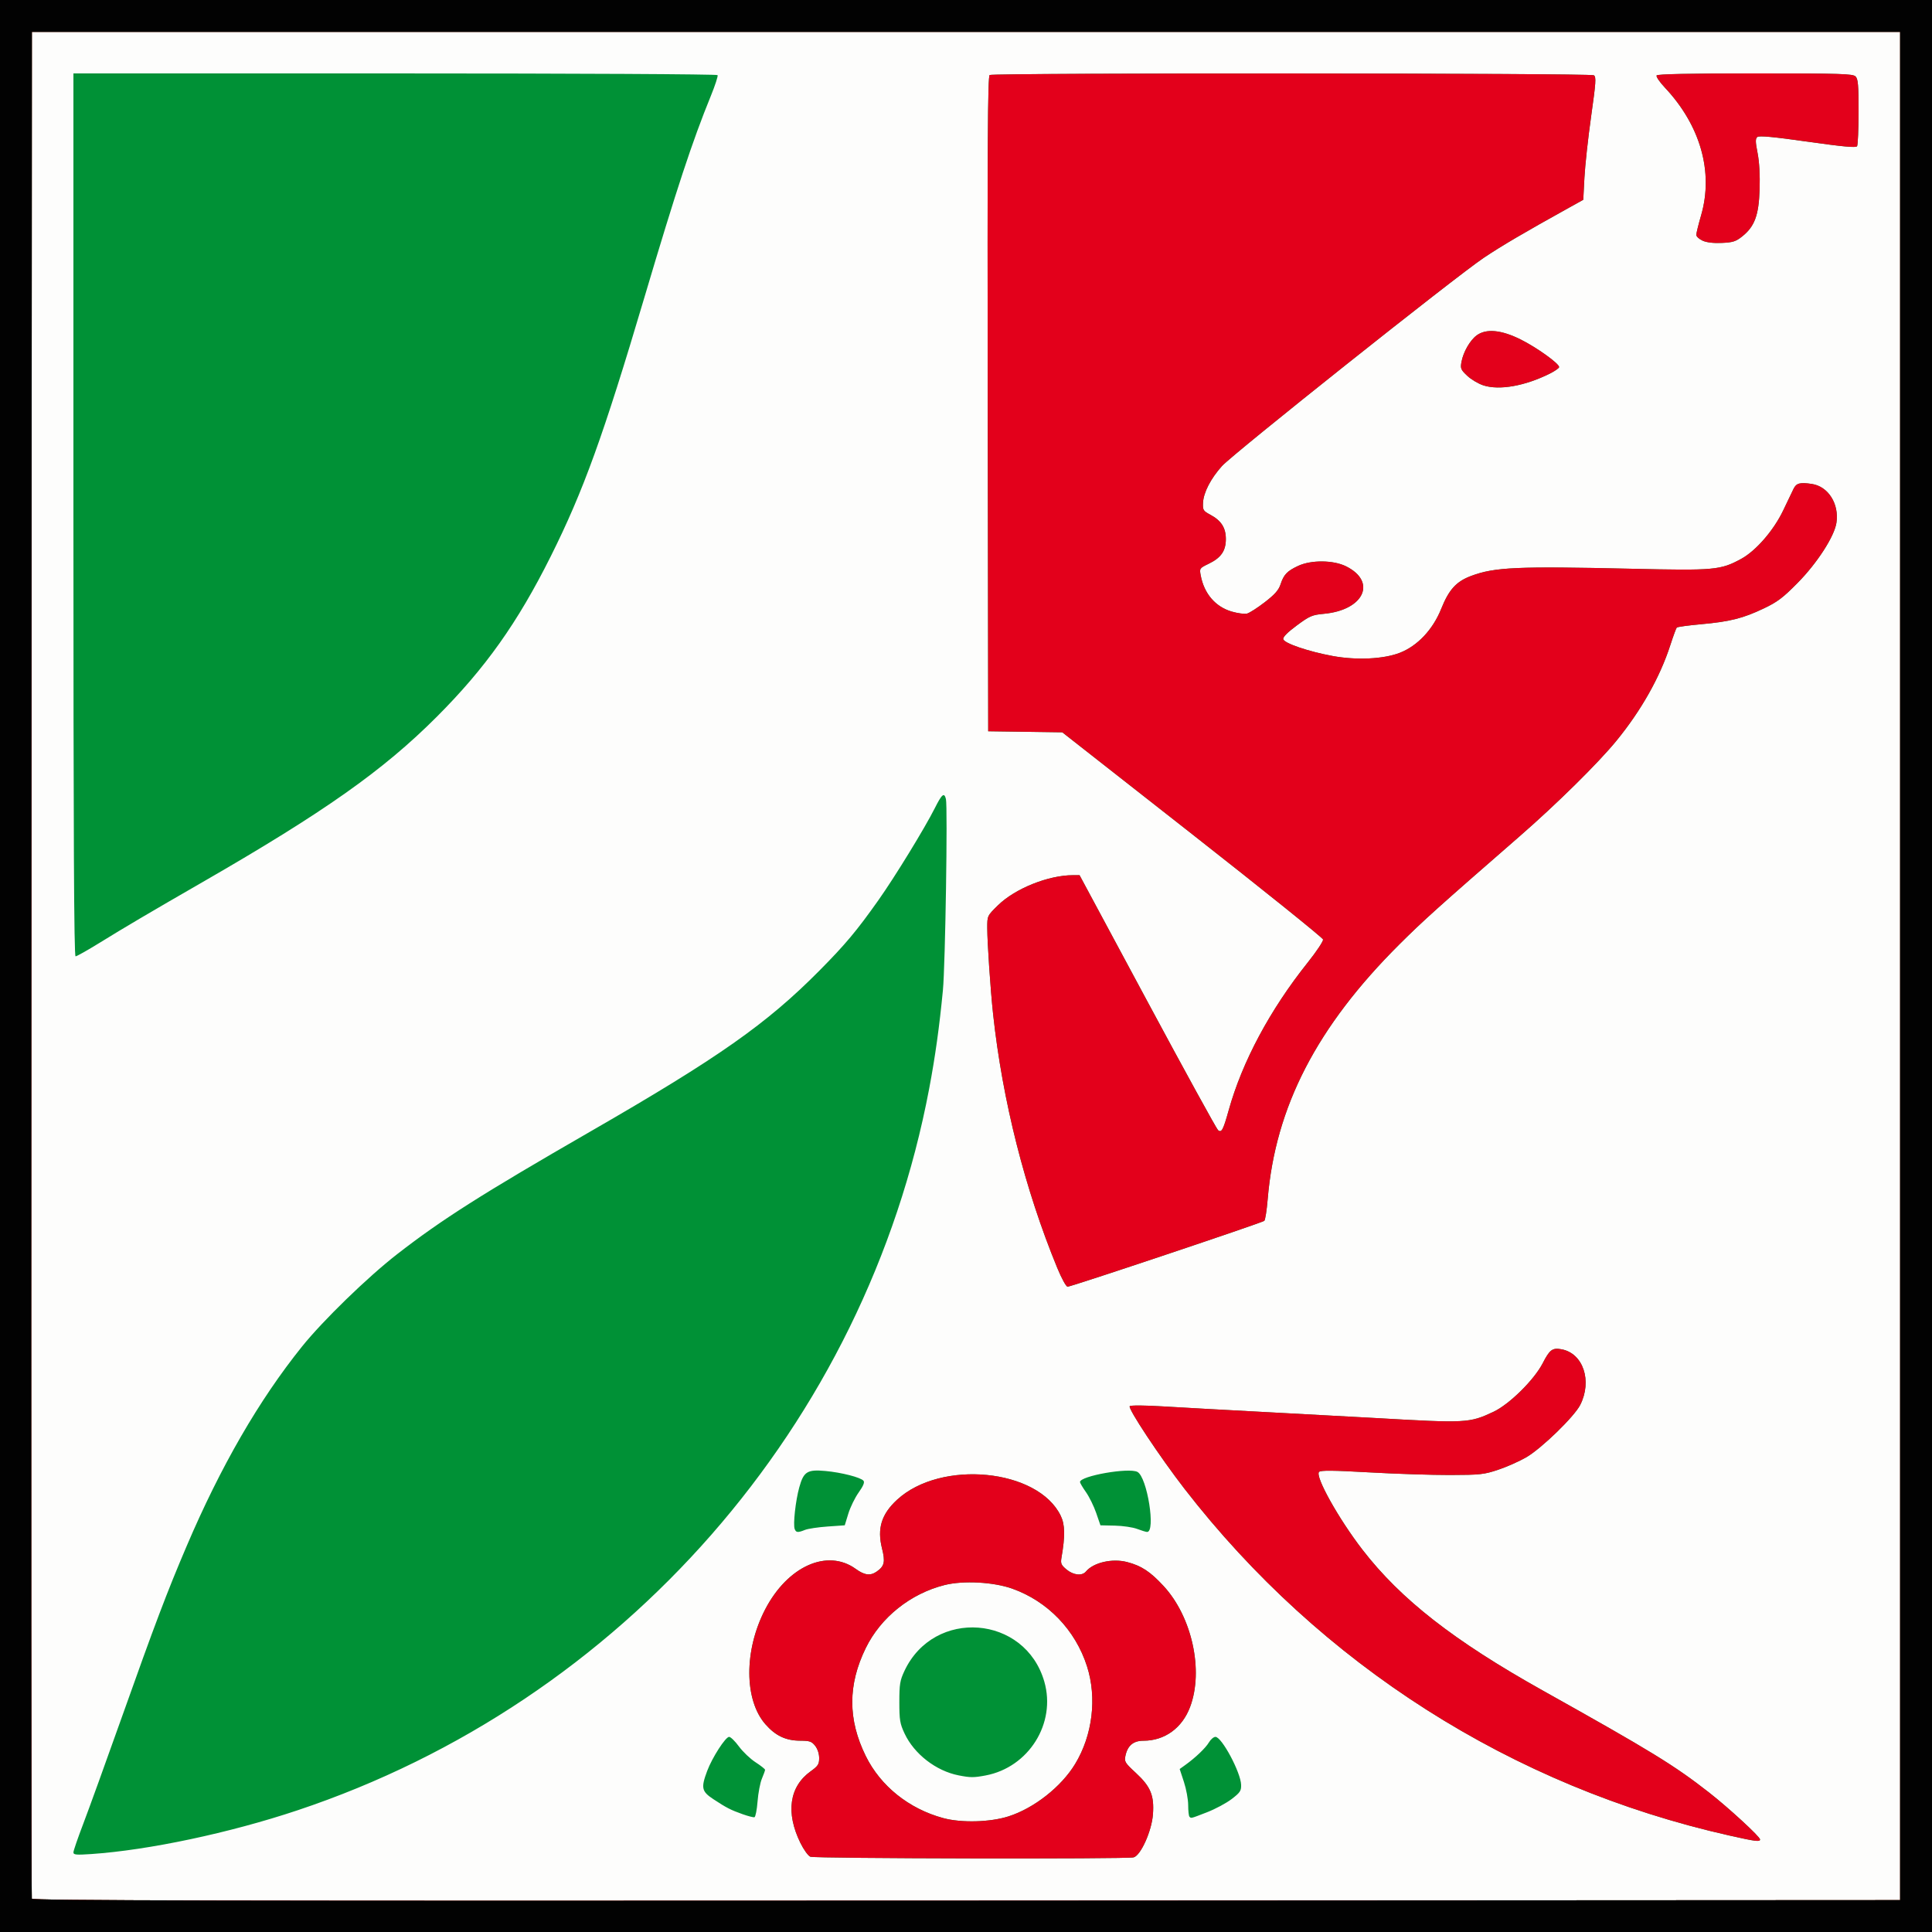
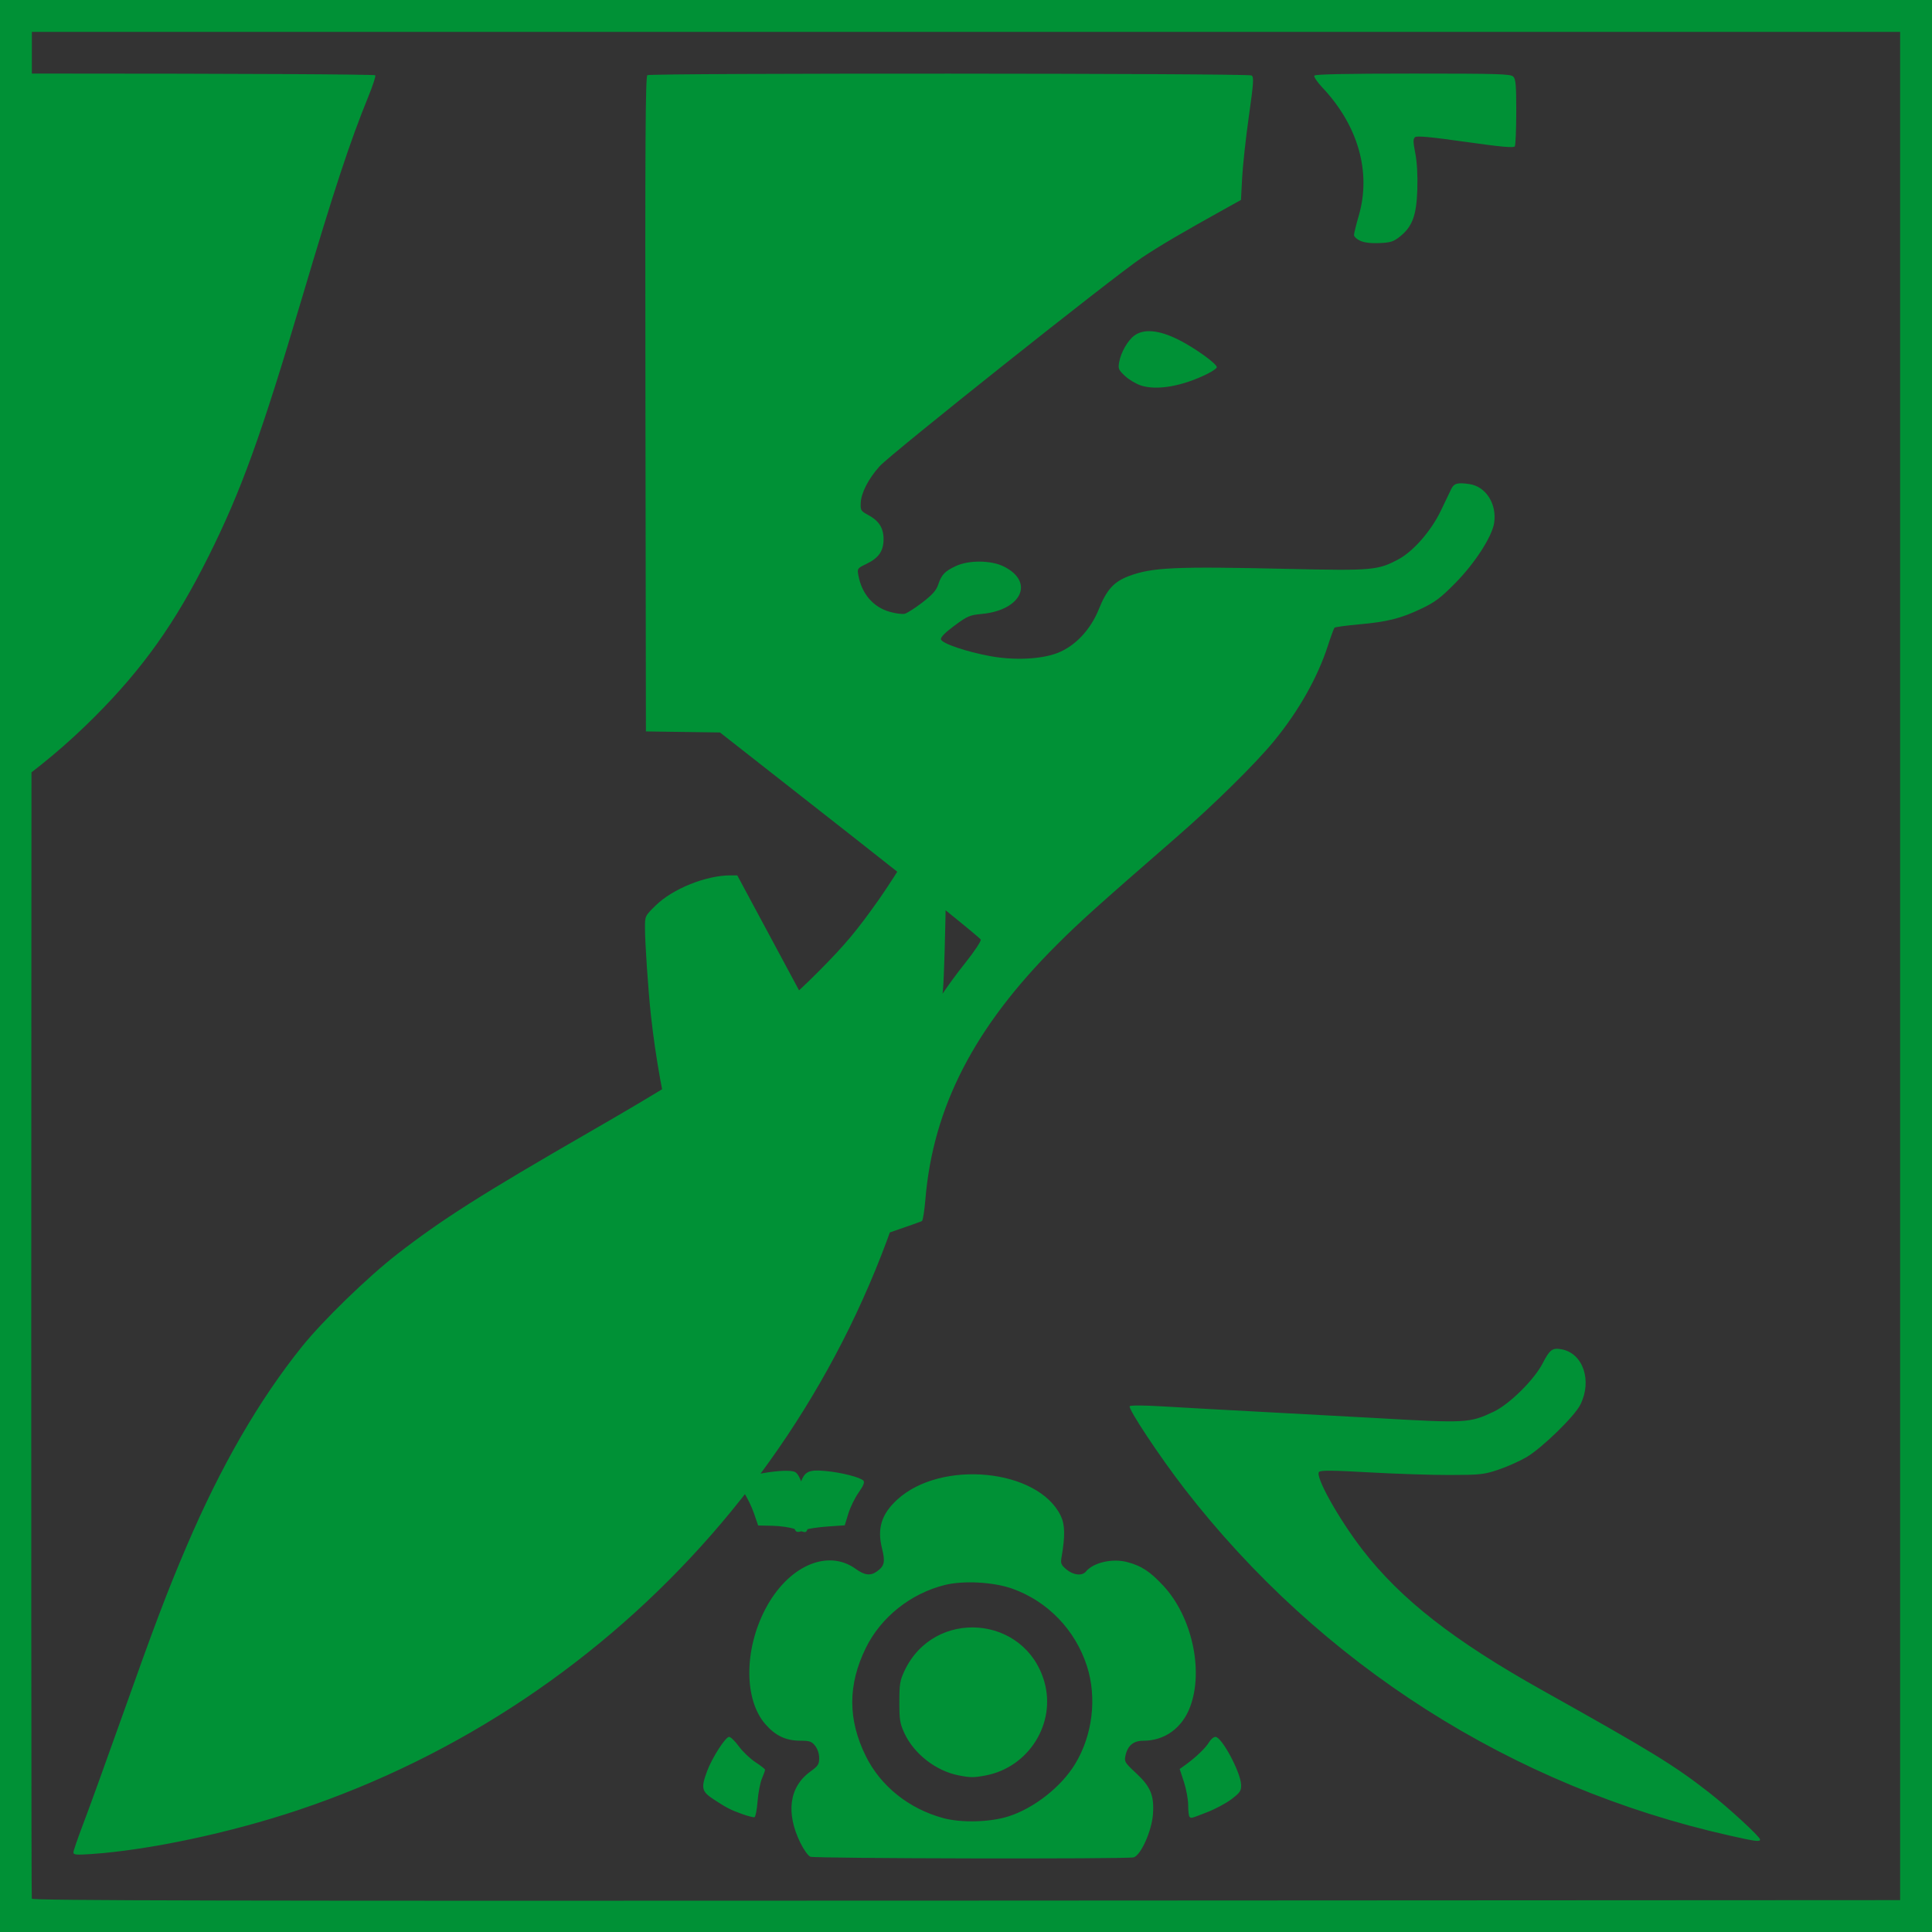
<svg xmlns="http://www.w3.org/2000/svg" id="svg2" height="1e3" width="1e3" version="1.1">
  <rect width="100%" height="100%" fill="#333333" stroke="none" />
  <g id="g2818">
-     <path id="path2834" d="m0 500v-500h1e3v1e3h-1e3v-500z" fill="#fdfdfc" />
-     <path id="path2824" d="m0 500v-500h1e3v1e3h-1e3v-500zm983.5 0v-483.5h-967l-0.256 482.5c-0.141 265.38-0.042 483.06 0.219 483.75 0.379 0.999 97.654 1.201 483.76 1l483.28-0.25v-483.5zm-564.06 461.04c-1.135-0.459-3.461-3.693-5.17-7.187-7.66-15.66-5.735-29.083 5.31-37.015 3.859-2.771 4.422-3.647 4.422-6.872 0-2.225-0.825-4.744-2.073-6.33-1.799-2.287-2.821-2.638-7.75-2.657-7.44-0.029-12.728-2.524-17.971-8.481-11.082-12.59-11.146-38.352-0.147-59.494 11.641-22.376 32.21-31.559 46.882-20.931 4.529 3.281 7.56 3.666 10.829 1.377 4.024-2.818 4.517-4.97 2.752-12.007-2.584-10.303-0.285-17.718 7.803-25.174 22.718-20.941 72.93-16.028 84.701 8.287 2.222 4.591 2.335 10.444 0.414 21.53-0.548 3.164-0.249 3.898 2.546 6.25 3.55 2.987 8.09 3.482 10.068 1.099 3.885-4.681 13.623-6.929 21.323-4.924 7.393 1.926 11.945 4.911 18.834 12.352 14.752 15.934 20.876 43.767 13.781 62.638-4.115 10.947-13.172 17.5-24.185 17.5-5.181 0-8.169 2.501-9.284 7.77-0.645 3.049-0.284 3.647 5.348 8.852 7.691 7.108 9.589 11.679 8.893 21.418-0.619 8.65-6.307 21.335-10.012 22.328-3.484 0.934-164.98 0.614-167.32-0.331zm102.58-20.893c13.206-4.217 27.279-15.284 34.452-27.092 9.043-14.886 11.393-34.255 6.143-50.632-6.009-18.746-20.308-33.598-38.633-40.128-9.731-3.467-25.392-4.311-35.046-1.888-17.66 4.433-33.019 16.702-40.804 32.594-9.337 19.061-9.338 37.004-0.002 55.942 7.661 15.541 22.35 27.303 40.09 32.101 9.414 2.546 24.249 2.152 33.8-0.898zm-25.84-21.22c-11.72-2.3-23.01-11.06-27.99-21.69-2.38-5.09-2.69-6.93-2.69-16.24 0-9.255 0.312-11.166 2.635-16.12 15.29-32.609 62.476-28.998 72.404 5.541 6.207 21.595-8.051 44.353-30.426 48.565-6.104 1.149-7.849 1.142-13.937-0.056zm-458.18 39.87c0-0.825 2.306-7.53 5.125-14.901 2.819-7.37 11.759-32.08 19.867-54.9 17.121-48.2 23.493-65.02 33.59-88.67 17.658-41.37 37.448-75.61 59.718-103.33 10.835-13.485 33.927-35.911 49.228-47.81 23.068-17.937 43.917-31.174 99.972-63.469 66.457-38.288 91.329-55.764 118.7-83.405 13.399-13.531 19.239-20.507 30.522-36.465 8.492-12.01 23.914-37.179 29.122-47.529 3.689-7.331 4.868-8.308 5.756-4.769 0.974 3.88-0.313 86.109-1.549 98.946-1.828 18.995-3.985 34.453-7.116 51-32.85 173.64-158.64 317.35-326.93 373.51-35.2 11.75-76.946 20.6-106.75 22.65-7.836 0.53-9.25 0.4-9.25-0.87zm856.99-8.768c-112.18-25.24-211.41-88.41-281.92-179.47-12.713-16.421-29.416-41.615-28.318-42.714 0.52-0.52 7.721-0.472 17.317 0.115 9.035 0.553 33.752 1.919 54.927 3.036s45.925 2.457 55 2.978c47.063 2.7 48.543 2.622 61-3.212 8.209-3.845 21.098-16.561 25.525-25.183 3.62-7.051 5.015-8.074 9.783-7.18 11.157 2.093 15.917 16.339 9.617 28.784-3.06 6.044-20.068 22.553-27.924 27.104-3.575 2.071-10.1 4.97-14.5 6.442-7.39 2.473-9.296 2.68-25 2.724-9.35 0.026-28.158-0.584-41.796-1.356-18.854-1.067-25.075-1.125-25.96-0.24-2.207 2.207 10.128 24.312 22.495 40.314 19.843 25.675 47.288 47.108 93.261 72.829 56.429 31.571 67.903 38.605 86 52.719 10.042 7.832 26.5 22.968 26.5 24.372 0 1.336-2.172 1.057-16.008-2.056zm-510.61-11c-6.203-2.202-8.345-3.302-15.132-7.768-6.102-4.015-6.503-5.837-3.217-14.619 2.6-6.94 9.49-17.64 11.36-17.64 0.79 0 3.078 2.236 5.084 4.969 2.006 2.733 5.87 6.409 8.585 8.168s4.938 3.519 4.938 3.909-0.737 2.452-1.637 4.582c-0.901 2.13-1.913 7.436-2.25 11.792-0.337 4.356-1.063 8.034-1.613 8.173-0.55 0.139-3.303-0.565-6.118-1.564zm231.28 1.305c-0.36-0.36-0.66-3.05-0.66-5.98 0-2.922-0.99-8.328-2.2-12.013l-2.2-6.701 2.885-2.07c5.295-3.801 10.549-8.82 12.256-11.71 0.929-1.573 2.446-2.86 3.37-2.86 3.271 0 13.107 18.392 13.29 24.848 0.087 3.081-0.51 3.976-4.901 7.339-2.75 2.106-8.473 5.176-12.718 6.821-8.627 3.344-8.204 3.236-9.116 2.325zm-204.33-148.91c-0.901-2.347 0.457-14.695 2.373-21.587 2.266-8.151 4.147-9.321 13.583-8.452 8.27 0.762 18.22 3.318 19.657 5.049 0.676 0.815-0.101 2.699-2.514 6.093-1.921 2.702-4.325 7.627-5.341 10.943l-1.847 6.03-8.871 0.621c-4.879 0.342-10.138 1.129-11.686 1.75-3.743 1.501-4.633 1.426-5.353-0.448zm177.17-0.08c-2.2-0.836-7.355-1.592-11.456-1.679l-7.456-0.16-2.2-6.389c-1.21-3.514-3.592-8.365-5.294-10.779-1.7-2.41-3.09-4.77-3.09-5.24 0-3.15 25.313-7.6 29.744-5.229 5.049 2.702 9.592 31.347 4.927 31.067-0.644-0.039-2.97-0.754-5.17-1.59zm-41.27-135.09c-16.74-40.67-28.36-86.61-33.19-131.25-1.37-12.663-3.018-36.986-3.03-44.729-0.01-6.229-0.01-6.229 5.468-11.62 8.83-8.7 26.11-15.65 38.87-15.65h3.43l35.14 65.401c19.327 35.97 35.771 65.924 36.542 66.565 1.817 1.508 2.64-0.034 5.512-10.32 7.026-25.163 21.375-51.977 40.917-76.462 4.529-5.674 8.094-11.034 7.923-11.911-0.171-0.877-30.608-25.363-67.638-54.412l-67.34-52.82-19.17-0.27-19.17-0.27-0.25-169.44c-0.201-134.89 0.003-169.6 1-170.23 1.804-1.146 310.91-1.012 312.72 0.135 1.279 0.809 1.097 3.578-1.399 21.235-1.579 11.167-3.141 25.459-3.471 31.76l-0.6 11.45-7 3.885c-23.687 13.147-35.211 19.916-44.523 26.154-14.483 9.702-129.76 101.4-135.5 107.79-5.806 6.457-9.562 13.753-9.795 19.022-0.166 3.753 0.106 4.2 3.736 6.142 5.694 3.047 8.085 6.772 8.085 12.595 0 6.138-2.483 9.709-8.908 12.815-4.708 2.276-4.778 2.379-4.108 6 1.749 9.45 7.615 16.285 16.093 18.75 3.059 0.889 6.602 1.356 7.874 1.036 1.272-0.319 5.403-2.965 9.181-5.88 5.203-4.015 7.183-6.254 8.166-9.234 1.679-5.091 3.368-6.873 9.049-9.55 6.74-3.175 18.252-3.091 24.849 0.181 16.094 7.983 9.29 22.651-11.404 24.583-6.178 0.577-7.392 1.098-14.084 6.047-4.809 3.557-7.213 5.984-7.003 7.073 0.408 2.12 13.012 6.415 25.614 8.729 12.348 2.267 26.293 1.607 34.682-1.64 9.188-3.557 17.154-12.012 21.473-22.792 3.994-9.968 7.787-14.136 15.488-17.017 12.15-4.546 23.723-5.063 83.039-3.709 43.008 0.981 46.035 0.708 56.753-5.125 7.605-4.139 16.824-14.769 21.712-25.033 2.287-4.803 4.709-9.855 5.381-11.226 1.444-2.945 3.297-3.438 9.461-2.513 8.479 1.271 14.201 10.295 12.734 20.078-1.06 7.068-9.958 20.854-20.097 31.136-7.589 7.697-10.464 9.868-17.512 13.224-10.766 5.127-17.543 6.834-32.433 8.171-6.6 0.592-12.274 1.374-12.61 1.737-0.335 0.363-1.848 4.485-3.361 9.16-5.369 16.587-15.073 33.783-27.934 49.5-9.401 11.489-30.922 32.715-50.052 49.368-42.251 36.779-49.943 43.693-62.241 55.944-42.742 42.577-64.183 84.097-68.16 131.99-0.471 5.669-1.258 10.665-1.749 11.103-1.12 0.99-99.95 34.09-101.8 34.09-0.766 0-3.085-4.215-5.364-9.75zm-509.23-389.75v-228.5h166.44c94.286 0 166.68 0.38 166.98 0.877 0.298 0.482-1.272 5.32-3.489 10.75-9.63 23.611-17.75 48.232-34.41 104.37-21.234 71.573-31.6 100.23-48.473 134-17.202 34.429-33.875 57.892-59.012 83.046-27.725 27.743-58.168 49.229-121.17 85.52-27.563 15.877-40.304 23.389-53.505 31.548-6.128 3.78-11.641 6.88-12.251 6.88-0.809 0-1.109-61.84-1.109-228.5zm729.81-67.026c-2.581-0.826-6.346-3.061-8.366-4.965-3.359-3.168-3.613-3.785-2.977-7.236 0.936-5.081 4.415-11.137 7.863-13.684 4.889-3.613 12.761-2.87 22.816 2.153 8.35 4.18 19.85 12.43 19.85 14.26 0 0.533-2.138 2.039-4.75 3.347-12.855 6.436-26.113 8.796-34.443 6.13zm113.44-74.91c-1.788-0.806-3.25-2.156-3.25-2.999 0-0.843 1.125-5.415 2.5-10.16 6.491-22.398-0.371-46.527-18.795-66.098-2.69-2.857-4.597-5.67-4.239-6.25 0.44-0.715 16.77-1.053 51.02-1.053 44.457 0 50.554 0.184 51.941 1.571 1.304 1.304 1.569 4.407 1.556 18.25-0.008 9.173-0.351 17.206-0.76 17.85-0.556 0.874-7.036 0.281-25.531-2.334-17.999-2.545-25.142-3.21-26.086-2.426-1.066 0.884-1.044 2.389 0.117 8.334 0.904 4.629 1.284 11.435 1.049 18.805-0.428 13.43-2.582 19.212-9.079 24.37-3.24 2.572-4.801 3.065-10.5 3.315-4.317 0.189-7.847-0.227-9.944-1.172z" fill="#009136" />
-     <path id="path2822" d="m0 500v-500h1e3v1e3h-1e3v-500zm983.5 0v-483.5h-967l-0.256 482.5c-0.141 265.38-0.042 483.06 0.219 483.75 0.379 0.999 97.654 1.201 483.76 1l483.28-0.25v-483.5zm-564.06 461.04c-1.135-0.459-3.461-3.693-5.17-7.187-7.66-15.66-5.735-29.083 5.31-37.015 3.859-2.771 4.422-3.647 4.422-6.872 0-2.225-0.825-4.744-2.073-6.33-1.799-2.287-2.821-2.638-7.75-2.657-7.44-0.029-12.728-2.524-17.971-8.481-11.082-12.59-11.146-38.352-0.147-59.494 11.641-22.376 32.21-31.559 46.882-20.931 4.529 3.281 7.56 3.666 10.829 1.377 4.024-2.818 4.517-4.97 2.752-12.007-2.584-10.303-0.285-17.718 7.803-25.174 22.718-20.941 72.93-16.028 84.701 8.287 2.222 4.591 2.335 10.444 0.414 21.53-0.548 3.164-0.249 3.898 2.546 6.25 3.55 2.987 8.09 3.482 10.068 1.099 3.885-4.681 13.623-6.929 21.323-4.924 7.393 1.926 11.945 4.911 18.834 12.352 14.752 15.934 20.876 43.767 13.781 62.638-4.115 10.947-13.172 17.5-24.185 17.5-5.181 0-8.169 2.501-9.284 7.77-0.645 3.049-0.284 3.647 5.348 8.852 7.691 7.108 9.589 11.679 8.893 21.418-0.619 8.65-6.307 21.335-10.012 22.328-3.484 0.934-164.98 0.614-167.32-0.331zm102.58-20.893c13.206-4.217 27.279-15.284 34.452-27.092 9.043-14.886 11.393-34.255 6.143-50.632-6.009-18.746-20.308-33.598-38.633-40.128-9.731-3.467-25.392-4.311-35.046-1.888-17.66 4.433-33.019 16.702-40.804 32.594-9.337 19.061-9.338 37.004-0.002 55.942 7.661 15.541 22.35 27.303 40.09 32.101 9.414 2.546 24.249 2.152 33.8-0.898zm372.98 9.889c-112.19-25.25-211.42-88.42-281.93-179.48-12.713-16.421-29.416-41.615-28.318-42.714 0.52-0.52 7.721-0.472 17.317 0.115 9.035 0.553 33.752 1.919 54.927 3.036s45.925 2.457 55 2.978c47.063 2.7 48.543 2.622 61-3.212 8.209-3.845 21.098-16.561 25.525-25.183 3.62-7.051 5.015-8.074 9.783-7.18 11.157 2.093 15.917 16.339 9.617 28.784-3.06 6.044-20.068 22.553-27.924 27.104-3.575 2.071-10.1 4.97-14.5 6.442-7.39 2.473-9.296 2.68-25 2.724-9.35 0.026-28.158-0.584-41.796-1.356-18.854-1.067-25.075-1.125-25.96-0.24-2.207 2.207 10.128 24.312 22.495 40.314 19.843 25.675 47.288 47.108 93.261 72.829 56.429 31.571 67.903 38.605 86 52.719 10.042 7.832 26.5 22.968 26.5 24.372 0 1.336-2.172 1.057-16.008-2.056zm-347.77-293.79c-16.74-40.67-28.36-86.61-33.19-131.25-1.37-12.663-3.018-36.986-3.03-44.729-0.01-6.229-0.01-6.229 5.468-11.62 8.83-8.7 26.11-15.65 38.87-15.65h3.43l35.14 65.401c19.327 35.97 35.771 65.924 36.542 66.565 1.817 1.508 2.64-0.034 5.512-10.32 7.026-25.163 21.375-51.977 40.917-76.462 4.529-5.674 8.094-11.034 7.923-11.911-0.171-0.877-30.608-25.363-67.638-54.412l-67.34-52.82-19.17-0.27-19.17-0.27-0.25-169.44c-0.201-134.89 0.003-169.6 1-170.23 1.804-1.146 310.91-1.012 312.72 0.135 1.279 0.809 1.097 3.578-1.399 21.235-1.579 11.167-3.141 25.459-3.471 31.76l-0.6 11.45-7 3.885c-23.687 13.147-35.211 19.916-44.523 26.154-14.483 9.702-129.76 101.4-135.5 107.79-5.806 6.457-9.562 13.753-9.795 19.022-0.166 3.753 0.106 4.2 3.736 6.142 5.694 3.047 8.085 6.772 8.085 12.595 0 6.138-2.483 9.709-8.908 12.815-4.708 2.276-4.778 2.379-4.108 6 1.749 9.45 7.615 16.285 16.093 18.75 3.059 0.889 6.602 1.356 7.874 1.036 1.272-0.319 5.403-2.965 9.181-5.88 5.203-4.015 7.183-6.254 8.166-9.234 1.679-5.091 3.368-6.873 9.049-9.55 6.74-3.175 18.252-3.091 24.849 0.181 16.094 7.983 9.29 22.651-11.404 24.583-6.178 0.577-7.392 1.098-14.084 6.047-4.809 3.557-7.213 5.984-7.003 7.073 0.408 2.12 13.012 6.415 25.614 8.729 12.348 2.267 26.293 1.607 34.682-1.64 9.188-3.557 17.154-12.012 21.473-22.792 3.994-9.968 7.787-14.136 15.488-17.017 12.15-4.546 23.723-5.063 83.039-3.709 43.008 0.981 46.035 0.708 56.753-5.125 7.605-4.139 16.824-14.769 21.712-25.033 2.287-4.803 4.709-9.855 5.381-11.226 1.444-2.945 3.297-3.438 9.461-2.513 8.479 1.271 14.201 10.295 12.734 20.078-1.06 7.068-9.958 20.854-20.097 31.136-7.589 7.697-10.464 9.868-17.512 13.224-10.766 5.127-17.543 6.834-32.433 8.171-6.6 0.592-12.274 1.374-12.61 1.737-0.335 0.363-1.848 4.485-3.361 9.16-5.369 16.587-15.073 33.783-27.934 49.5-9.401 11.489-30.922 32.715-50.052 49.368-42.251 36.779-49.943 43.693-62.241 55.944-42.742 42.577-64.183 84.097-68.16 131.99-0.471 5.669-1.258 10.665-1.749 11.103-1.12 0.99-99.95 34.09-101.8 34.09-0.766 0-3.085-4.215-5.364-9.75zm220.58-456.78c-2.581-0.826-6.346-3.061-8.366-4.965-3.359-3.168-3.613-3.785-2.977-7.236 0.936-5.081 4.415-11.137 7.863-13.684 4.889-3.613 12.761-2.87 22.816 2.153 8.35 4.18 19.85 12.43 19.85 14.26 0 0.533-2.138 2.039-4.75 3.347-12.855 6.436-26.113 8.796-34.443 6.13zm113.44-74.91c-1.788-0.806-3.25-2.156-3.25-2.999 0-0.843 1.125-5.415 2.5-10.16 6.491-22.398-0.371-46.527-18.795-66.098-2.69-2.857-4.597-5.67-4.239-6.25 0.44-0.715 16.77-1.053 51.02-1.053 44.457 0 50.554 0.184 51.941 1.571 1.304 1.304 1.569 4.407 1.556 18.25-0.008 9.173-0.351 17.206-0.76 17.85-0.556 0.874-7.036 0.281-25.531-2.334-17.999-2.545-25.142-3.21-26.086-2.426-1.066 0.884-1.044 2.389 0.117 8.334 0.904 4.629 1.284 11.435 1.049 18.805-0.428 13.43-2.582 19.212-9.079 24.37-3.24 2.572-4.801 3.065-10.5 3.315-4.317 0.189-7.847-0.227-9.944-1.172z" fill="#e3001b" />
-     <path id="path2820" d="m0 500v-500h1e3v1e3h-1e3v-500zm983.5 0v-483.5h-967l-0.256 482.5c-0.141 265.38-0.042 483.06 0.219 483.75 0.379 0.999 97.654 1.201 483.76 1l483.28-0.25v-483.5z" fill="#020202" />
+     <path id="path2824" d="m0 500v-500h1e3v1e3h-1e3v-500zm983.5 0v-483.5h-967l-0.256 482.5c-0.141 265.38-0.042 483.06 0.219 483.75 0.379 0.999 97.654 1.201 483.76 1l483.28-0.25v-483.5zm-564.06 461.04c-1.135-0.459-3.461-3.693-5.17-7.187-7.66-15.66-5.735-29.083 5.31-37.015 3.859-2.771 4.422-3.647 4.422-6.872 0-2.225-0.825-4.744-2.073-6.33-1.799-2.287-2.821-2.638-7.75-2.657-7.44-0.029-12.728-2.524-17.971-8.481-11.082-12.59-11.146-38.352-0.147-59.494 11.641-22.376 32.21-31.559 46.882-20.931 4.529 3.281 7.56 3.666 10.829 1.377 4.024-2.818 4.517-4.97 2.752-12.007-2.584-10.303-0.285-17.718 7.803-25.174 22.718-20.941 72.93-16.028 84.701 8.287 2.222 4.591 2.335 10.444 0.414 21.53-0.548 3.164-0.249 3.898 2.546 6.25 3.55 2.987 8.09 3.482 10.068 1.099 3.885-4.681 13.623-6.929 21.323-4.924 7.393 1.926 11.945 4.911 18.834 12.352 14.752 15.934 20.876 43.767 13.781 62.638-4.115 10.947-13.172 17.5-24.185 17.5-5.181 0-8.169 2.501-9.284 7.77-0.645 3.049-0.284 3.647 5.348 8.852 7.691 7.108 9.589 11.679 8.893 21.418-0.619 8.65-6.307 21.335-10.012 22.328-3.484 0.934-164.98 0.614-167.32-0.331zm102.58-20.893c13.206-4.217 27.279-15.284 34.452-27.092 9.043-14.886 11.393-34.255 6.143-50.632-6.009-18.746-20.308-33.598-38.633-40.128-9.731-3.467-25.392-4.311-35.046-1.888-17.66 4.433-33.019 16.702-40.804 32.594-9.337 19.061-9.338 37.004-0.002 55.942 7.661 15.541 22.35 27.303 40.09 32.101 9.414 2.546 24.249 2.152 33.8-0.898zm-25.84-21.22c-11.72-2.3-23.01-11.06-27.99-21.69-2.38-5.09-2.69-6.93-2.69-16.24 0-9.255 0.312-11.166 2.635-16.12 15.29-32.609 62.476-28.998 72.404 5.541 6.207 21.595-8.051 44.353-30.426 48.565-6.104 1.149-7.849 1.142-13.937-0.056zm-458.18 39.87c0-0.825 2.306-7.53 5.125-14.901 2.819-7.37 11.759-32.08 19.867-54.9 17.121-48.2 23.493-65.02 33.59-88.67 17.658-41.37 37.448-75.61 59.718-103.33 10.835-13.485 33.927-35.911 49.228-47.81 23.068-17.937 43.917-31.174 99.972-63.469 66.457-38.288 91.329-55.764 118.7-83.405 13.399-13.531 19.239-20.507 30.522-36.465 8.492-12.01 23.914-37.179 29.122-47.529 3.689-7.331 4.868-8.308 5.756-4.769 0.974 3.88-0.313 86.109-1.549 98.946-1.828 18.995-3.985 34.453-7.116 51-32.85 173.64-158.64 317.35-326.93 373.51-35.2 11.75-76.946 20.6-106.75 22.65-7.836 0.53-9.25 0.4-9.25-0.87zm856.99-8.768c-112.18-25.24-211.41-88.41-281.92-179.47-12.713-16.421-29.416-41.615-28.318-42.714 0.52-0.52 7.721-0.472 17.317 0.115 9.035 0.553 33.752 1.919 54.927 3.036s45.925 2.457 55 2.978c47.063 2.7 48.543 2.622 61-3.212 8.209-3.845 21.098-16.561 25.525-25.183 3.62-7.051 5.015-8.074 9.783-7.18 11.157 2.093 15.917 16.339 9.617 28.784-3.06 6.044-20.068 22.553-27.924 27.104-3.575 2.071-10.1 4.97-14.5 6.442-7.39 2.473-9.296 2.68-25 2.724-9.35 0.026-28.158-0.584-41.796-1.356-18.854-1.067-25.075-1.125-25.96-0.24-2.207 2.207 10.128 24.312 22.495 40.314 19.843 25.675 47.288 47.108 93.261 72.829 56.429 31.571 67.903 38.605 86 52.719 10.042 7.832 26.5 22.968 26.5 24.372 0 1.336-2.172 1.057-16.008-2.056zm-510.61-11c-6.203-2.202-8.345-3.302-15.132-7.768-6.102-4.015-6.503-5.837-3.217-14.619 2.6-6.94 9.49-17.64 11.36-17.64 0.79 0 3.078 2.236 5.084 4.969 2.006 2.733 5.87 6.409 8.585 8.168s4.938 3.519 4.938 3.909-0.737 2.452-1.637 4.582c-0.901 2.13-1.913 7.436-2.25 11.792-0.337 4.356-1.063 8.034-1.613 8.173-0.55 0.139-3.303-0.565-6.118-1.564zm231.28 1.305c-0.36-0.36-0.66-3.05-0.66-5.98 0-2.922-0.99-8.328-2.2-12.013l-2.2-6.701 2.885-2.07c5.295-3.801 10.549-8.82 12.256-11.71 0.929-1.573 2.446-2.86 3.37-2.86 3.271 0 13.107 18.392 13.29 24.848 0.087 3.081-0.51 3.976-4.901 7.339-2.75 2.106-8.473 5.176-12.718 6.821-8.627 3.344-8.204 3.236-9.116 2.325zm-204.33-148.91c-0.901-2.347 0.457-14.695 2.373-21.587 2.266-8.151 4.147-9.321 13.583-8.452 8.27 0.762 18.22 3.318 19.657 5.049 0.676 0.815-0.101 2.699-2.514 6.093-1.921 2.702-4.325 7.627-5.341 10.943l-1.847 6.03-8.871 0.621c-4.879 0.342-10.138 1.129-11.686 1.75-3.743 1.501-4.633 1.426-5.353-0.448zc-2.2-0.836-7.355-1.592-11.456-1.679l-7.456-0.16-2.2-6.389c-1.21-3.514-3.592-8.365-5.294-10.779-1.7-2.41-3.09-4.77-3.09-5.24 0-3.15 25.313-7.6 29.744-5.229 5.049 2.702 9.592 31.347 4.927 31.067-0.644-0.039-2.97-0.754-5.17-1.59zm-41.27-135.09c-16.74-40.67-28.36-86.61-33.19-131.25-1.37-12.663-3.018-36.986-3.03-44.729-0.01-6.229-0.01-6.229 5.468-11.62 8.83-8.7 26.11-15.65 38.87-15.65h3.43l35.14 65.401c19.327 35.97 35.771 65.924 36.542 66.565 1.817 1.508 2.64-0.034 5.512-10.32 7.026-25.163 21.375-51.977 40.917-76.462 4.529-5.674 8.094-11.034 7.923-11.911-0.171-0.877-30.608-25.363-67.638-54.412l-67.34-52.82-19.17-0.27-19.17-0.27-0.25-169.44c-0.201-134.89 0.003-169.6 1-170.23 1.804-1.146 310.91-1.012 312.72 0.135 1.279 0.809 1.097 3.578-1.399 21.235-1.579 11.167-3.141 25.459-3.471 31.76l-0.6 11.45-7 3.885c-23.687 13.147-35.211 19.916-44.523 26.154-14.483 9.702-129.76 101.4-135.5 107.79-5.806 6.457-9.562 13.753-9.795 19.022-0.166 3.753 0.106 4.2 3.736 6.142 5.694 3.047 8.085 6.772 8.085 12.595 0 6.138-2.483 9.709-8.908 12.815-4.708 2.276-4.778 2.379-4.108 6 1.749 9.45 7.615 16.285 16.093 18.75 3.059 0.889 6.602 1.356 7.874 1.036 1.272-0.319 5.403-2.965 9.181-5.88 5.203-4.015 7.183-6.254 8.166-9.234 1.679-5.091 3.368-6.873 9.049-9.55 6.74-3.175 18.252-3.091 24.849 0.181 16.094 7.983 9.29 22.651-11.404 24.583-6.178 0.577-7.392 1.098-14.084 6.047-4.809 3.557-7.213 5.984-7.003 7.073 0.408 2.12 13.012 6.415 25.614 8.729 12.348 2.267 26.293 1.607 34.682-1.64 9.188-3.557 17.154-12.012 21.473-22.792 3.994-9.968 7.787-14.136 15.488-17.017 12.15-4.546 23.723-5.063 83.039-3.709 43.008 0.981 46.035 0.708 56.753-5.125 7.605-4.139 16.824-14.769 21.712-25.033 2.287-4.803 4.709-9.855 5.381-11.226 1.444-2.945 3.297-3.438 9.461-2.513 8.479 1.271 14.201 10.295 12.734 20.078-1.06 7.068-9.958 20.854-20.097 31.136-7.589 7.697-10.464 9.868-17.512 13.224-10.766 5.127-17.543 6.834-32.433 8.171-6.6 0.592-12.274 1.374-12.61 1.737-0.335 0.363-1.848 4.485-3.361 9.16-5.369 16.587-15.073 33.783-27.934 49.5-9.401 11.489-30.922 32.715-50.052 49.368-42.251 36.779-49.943 43.693-62.241 55.944-42.742 42.577-64.183 84.097-68.16 131.99-0.471 5.669-1.258 10.665-1.749 11.103-1.12 0.99-99.95 34.09-101.8 34.09-0.766 0-3.085-4.215-5.364-9.75zm-509.23-389.75v-228.5h166.44c94.286 0 166.68 0.38 166.98 0.877 0.298 0.482-1.272 5.32-3.489 10.75-9.63 23.611-17.75 48.232-34.41 104.37-21.234 71.573-31.6 100.23-48.473 134-17.202 34.429-33.875 57.892-59.012 83.046-27.725 27.743-58.168 49.229-121.17 85.52-27.563 15.877-40.304 23.389-53.505 31.548-6.128 3.78-11.641 6.88-12.251 6.88-0.809 0-1.109-61.84-1.109-228.5zm729.81-67.026c-2.581-0.826-6.346-3.061-8.366-4.965-3.359-3.168-3.613-3.785-2.977-7.236 0.936-5.081 4.415-11.137 7.863-13.684 4.889-3.613 12.761-2.87 22.816 2.153 8.35 4.18 19.85 12.43 19.85 14.26 0 0.533-2.138 2.039-4.75 3.347-12.855 6.436-26.113 8.796-34.443 6.13zm113.44-74.91c-1.788-0.806-3.25-2.156-3.25-2.999 0-0.843 1.125-5.415 2.5-10.16 6.491-22.398-0.371-46.527-18.795-66.098-2.69-2.857-4.597-5.67-4.239-6.25 0.44-0.715 16.77-1.053 51.02-1.053 44.457 0 50.554 0.184 51.941 1.571 1.304 1.304 1.569 4.407 1.556 18.25-0.008 9.173-0.351 17.206-0.76 17.85-0.556 0.874-7.036 0.281-25.531-2.334-17.999-2.545-25.142-3.21-26.086-2.426-1.066 0.884-1.044 2.389 0.117 8.334 0.904 4.629 1.284 11.435 1.049 18.805-0.428 13.43-2.582 19.212-9.079 24.37-3.24 2.572-4.801 3.065-10.5 3.315-4.317 0.189-7.847-0.227-9.944-1.172z" fill="#009136" />
  </g>
</svg>